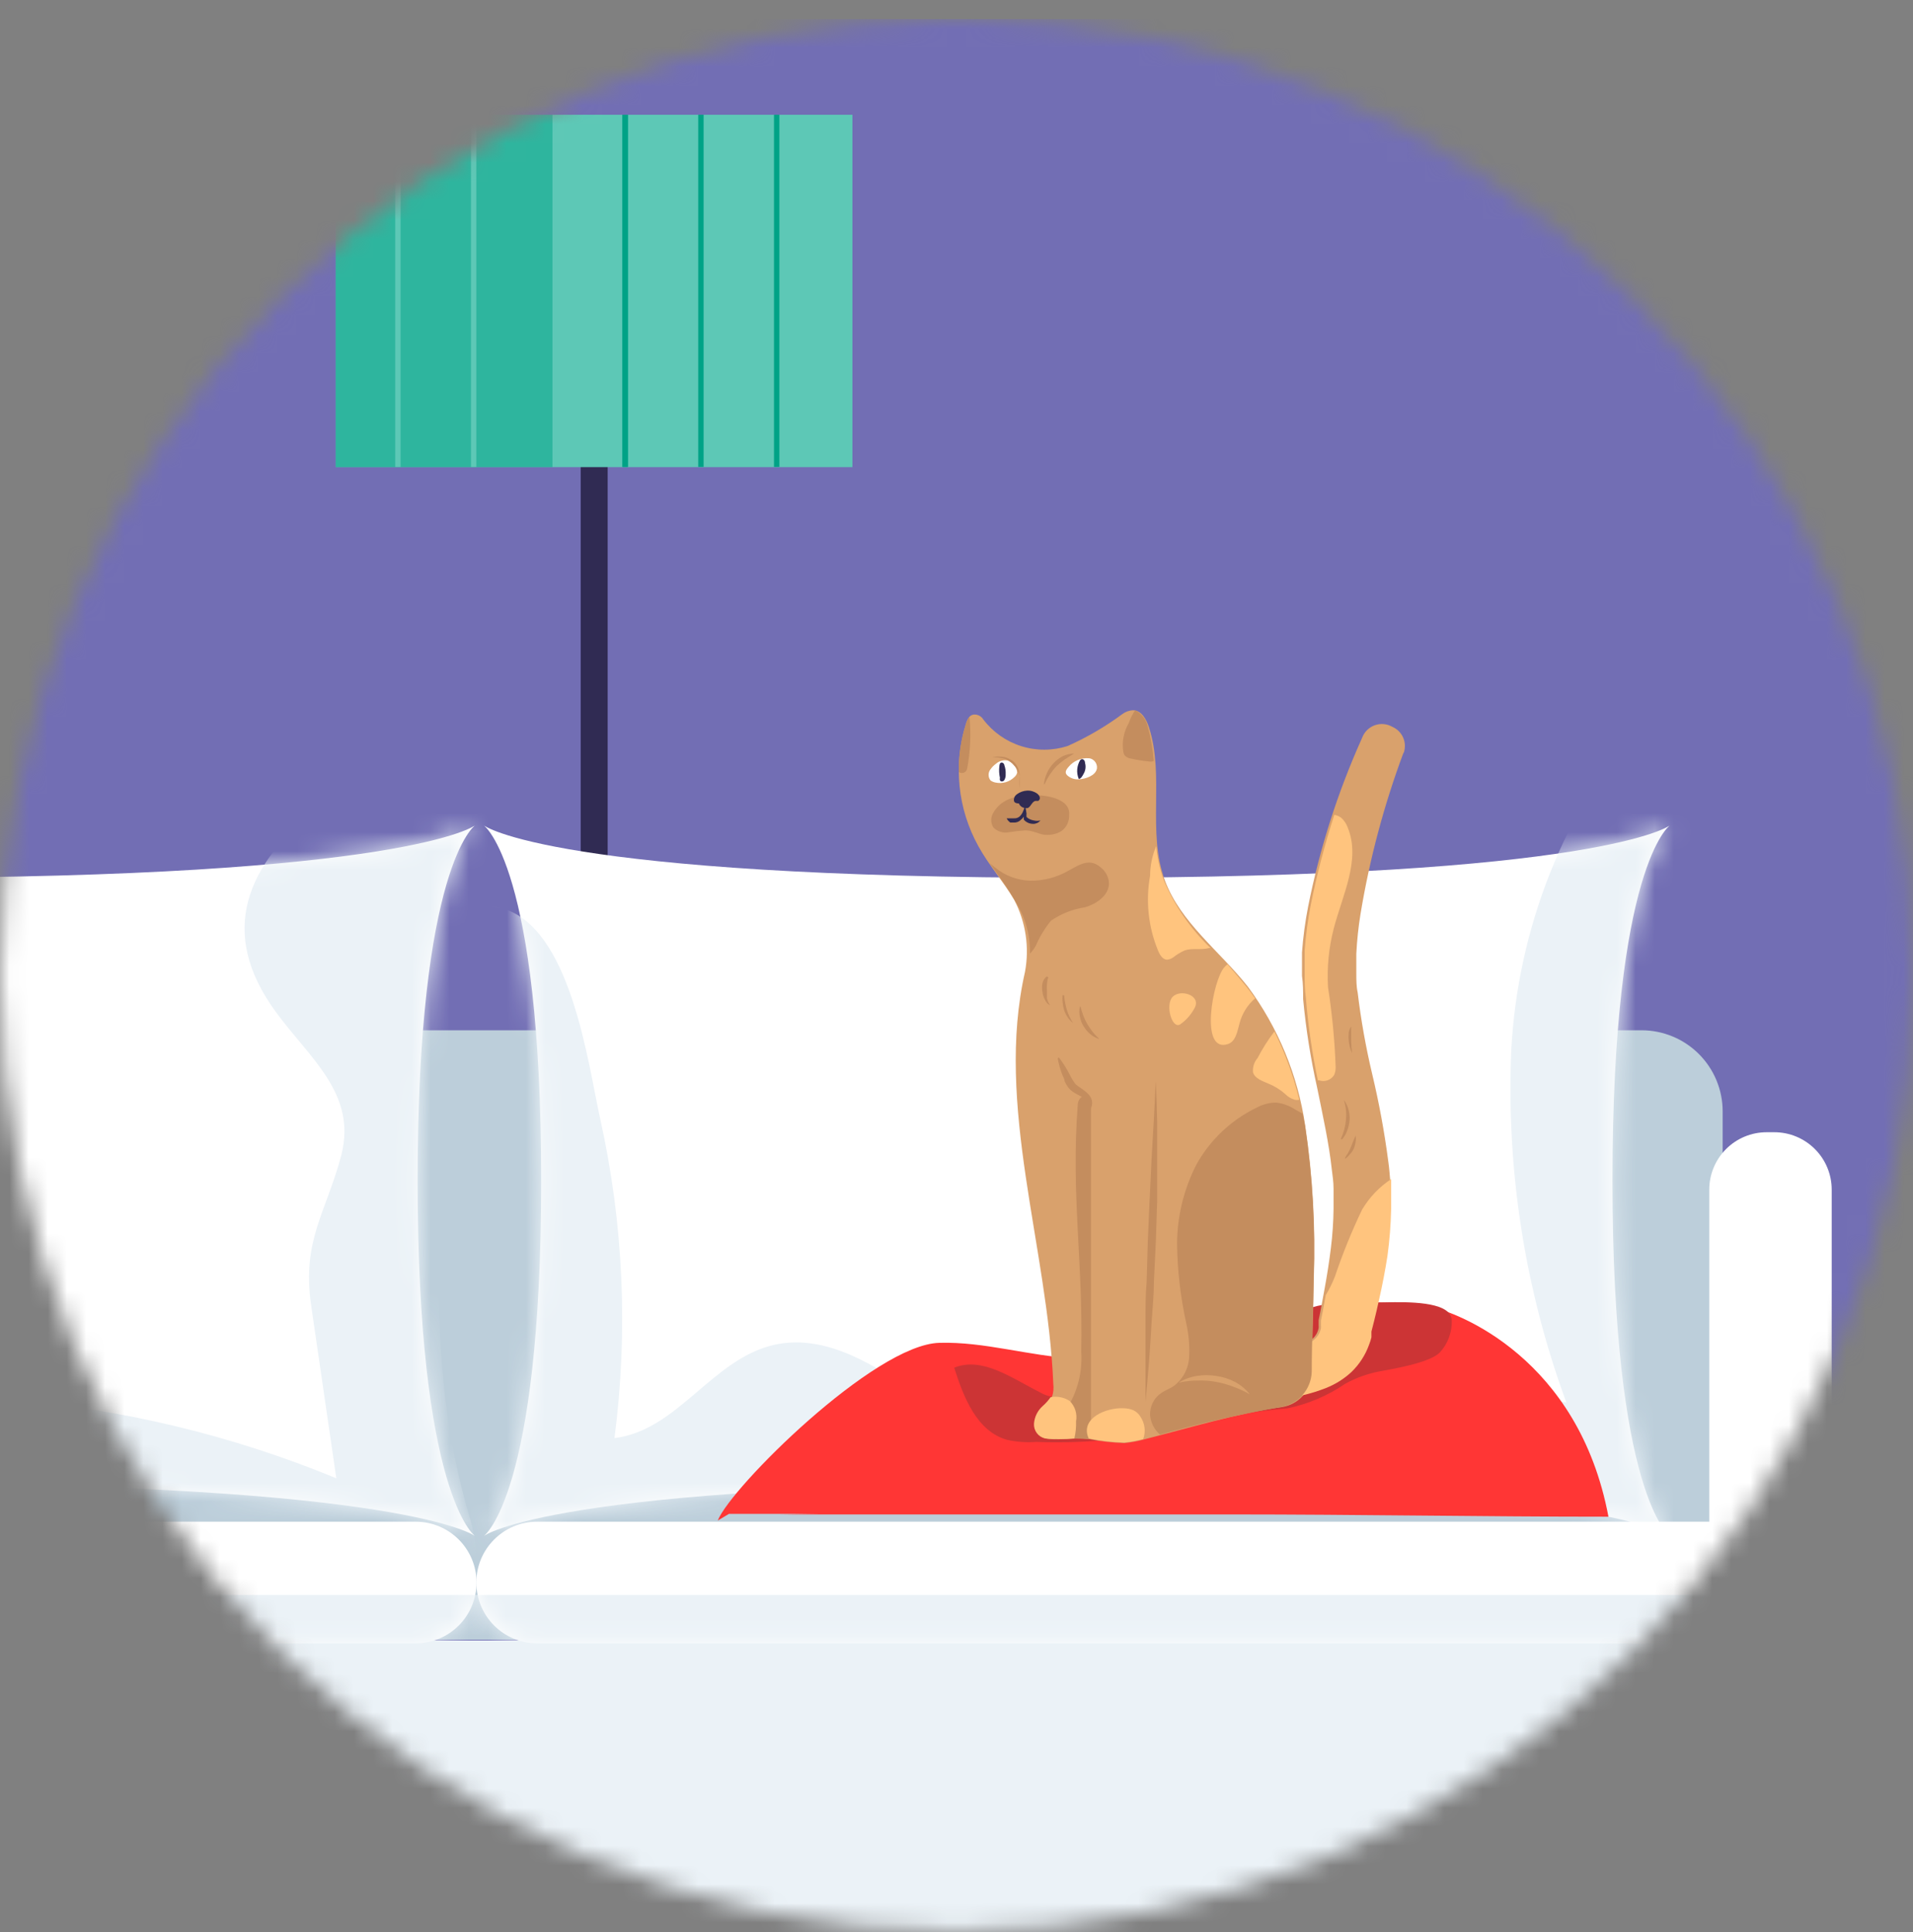
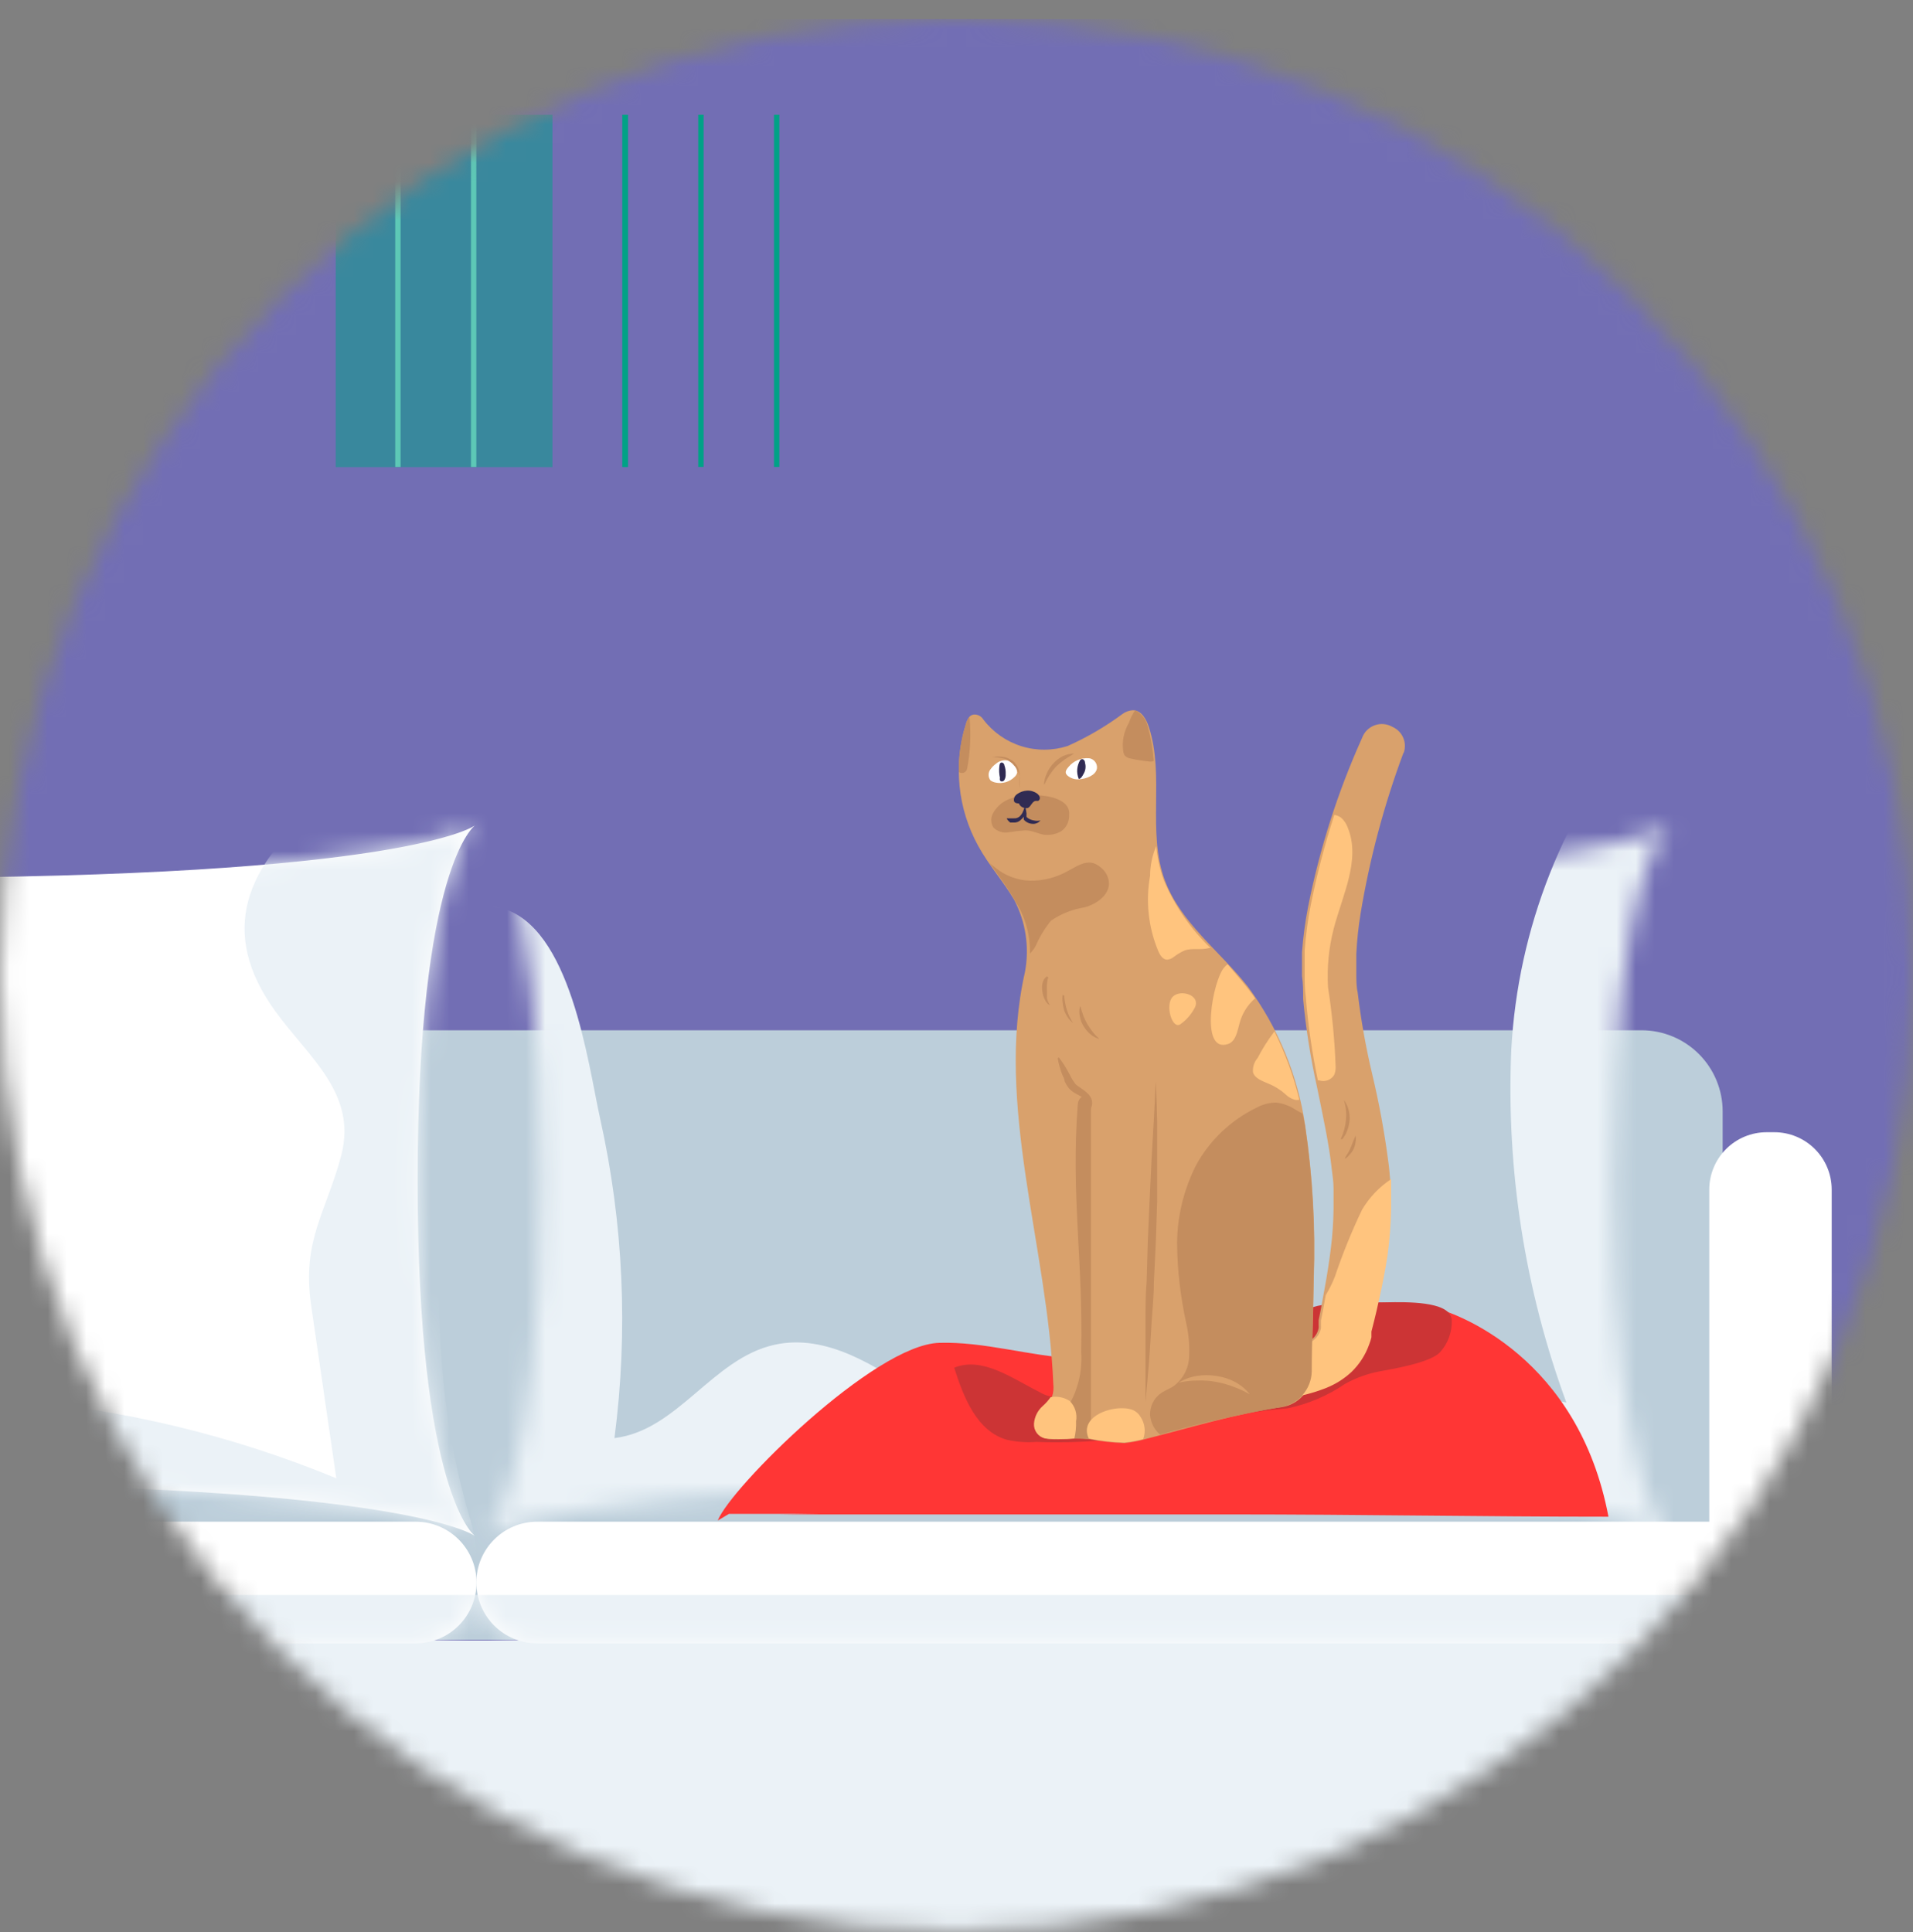
<svg xmlns="http://www.w3.org/2000/svg" width="100" height="101" viewBox="0 0 100 101" fill="none">
  <rect x="0" y="0" width="100" height="101" fill="#808080" stroke="none" />
  <mask id="mask0_14012_26545" style="mask-type:luminance" maskUnits="userSpaceOnUse" x="0" y="0" width="100" height="101">
    <path d="M50 100.95C77.614 100.95 100 78.564 100 50.95C100 23.336 77.614 0.95 50 0.95C22.386 0.95 0 23.336 0 50.95C0 78.564 22.386 100.95 50 100.95Z" fill="white" />
  </mask>
  <g mask="url(#mask0_14012_26545)">
    <path d="M103.07 1H-3.06V101H103.07V1Z" fill="#726EB4" />
-     <path d="M31.06 20.14V96.01" stroke="#302B53" stroke-width="1.41" stroke-miterlimit="10" />
-     <path d="M44.56 6H17.55V24.42H44.56V6Z" fill="#5DC8B6" />
    <path opacity="0.5" d="M28.88 6H17.55V24.42H28.88V6Z" fill="#00A286" />
    <path d="M32.68 6V24.41" stroke="#00A286" stroke-width="0.28" stroke-miterlimit="10" />
    <path d="M36.64 6V24.41" stroke="#00A286" stroke-width="0.28" stroke-miterlimit="10" />
    <path d="M32.68 6V24.41" stroke="#00A286" stroke-width="0.28" stroke-miterlimit="10" />
    <path d="M24.76 6V24.41" stroke="#5DC8B6" stroke-width="0.28" stroke-miterlimit="10" />
    <path d="M20.8 6V24.41" stroke="#5DC8B6" stroke-width="0.28" stroke-miterlimit="10" />
    <path d="M40.6 6V24.41" stroke="#00A286" stroke-width="0.28" stroke-miterlimit="10" />
    <path d="M-36.87 53.86H85.81C86.367 53.86 86.918 53.97 87.432 54.183C87.947 54.396 88.414 54.708 88.808 55.102C89.201 55.496 89.514 55.963 89.727 56.477C89.94 56.992 90.05 57.543 90.05 58.1V85.72H-41.11V58.1C-41.11 57.543 -41.001 56.992 -40.788 56.477C-40.575 55.963 -40.262 55.496 -39.868 55.102C-39.475 54.708 -39.007 54.396 -38.493 54.183C-37.978 53.97 -37.427 53.86 -36.87 53.86Z" fill="#BCCEDA" />
    <path d="M93.94 85.76H-45C-46.541 85.76 -47.79 87.009 -47.79 88.55V98.46C-47.79 100.001 -46.541 101.25 -45 101.25H93.94C95.481 101.25 96.73 100.001 96.73 98.46V88.55C96.73 87.009 95.481 85.76 93.94 85.76Z" fill="#EBF2F7" />
    <path d="M-37.17 80.3C-37.17 80.3 -33.64 77.56 -6.17 77.56C21.3 77.56 24.83 80.3 24.83 80.3C24.83 80.3 21.83 78.19 21.83 61.72C21.83 45.25 24.83 43.15 24.83 43.15C24.83 43.15 21.3 45.89 -6.17 45.89C-33.64 45.89 -37.17 43.15 -37.17 43.15C-37.17 43.15 -34.17 45.26 -34.17 61.72C-34.17 78.18 -37.17 80.3 -37.17 80.3Z" fill="white" />
    <mask id="mask1_14012_26545" style="mask-type:luminance" maskUnits="userSpaceOnUse" x="-38" y="43" width="63" height="38">
      <path d="M-37.17 80.3C-37.17 80.3 -33.64 77.56 -6.17 77.56C21.3 77.56 24.83 80.3 24.83 80.3C24.83 80.3 21.83 78.19 21.83 61.72C21.83 45.25 24.83 43.15 24.83 43.15C24.83 43.15 21.3 45.89 -6.17 45.89C-33.64 45.89 -37.17 43.15 -37.17 43.15C-37.17 43.15 -34.17 45.26 -34.17 61.72C-34.17 78.18 -37.17 80.3 -37.17 80.3Z" fill="white" />
    </mask>
    <g mask="url(#mask1_14012_26545)">
      <path d="M16.26 68.21L17.58 77.28C6.523 72.724 -5.689 71.768 -17.32 74.55C-18.01 74.72 -18.88 74.86 -19.32 74.36C-19.76 73.86 -19.39 72.81 -19.74 72.09C-20.006 71.738 -20.386 71.49 -20.815 71.388C-21.244 71.286 -21.695 71.336 -22.09 71.53C-22.856 71.946 -23.556 72.472 -24.17 73.09C-29 77 -37.39 75 -41.9 79.23C-33.654 81.386 -25.23 82.792 -16.73 83.43C-8.73 84.03 -0.6 83.95 7.47 83.86L22.67 83.69C22.975 83.704 23.281 83.677 23.58 83.61C25.23 83.14 25.01 80.95 24.58 79.42C21.02 67.56 24.17 55.23 25.58 43.3C25.85 40.95 27.13 37.5 23.58 37.82C21.51 38.01 18.22 40.88 16.69 42.11C12.84 45.24 11.38 48.74 14.41 52.89C16.17 55.31 18.65 57.15 17.85 60.36C17.06 63.36 15.77 64.85 16.26 68.21Z" fill="#EBF2F7" />
    </g>
-     <path d="M25.29 80.3C25.29 80.3 28.81 77.56 56.29 77.56C83.77 77.56 87.29 80.3 87.29 80.3C87.29 80.3 84.29 78.19 84.29 61.72C84.29 45.25 87.29 43.15 87.29 43.15C87.29 43.15 83.77 45.89 56.29 45.89C28.81 45.89 25.29 43.15 25.29 43.15C25.29 43.15 28.29 45.26 28.29 61.72C28.29 78.18 25.29 80.3 25.29 80.3Z" fill="white" />
    <mask id="mask2_14012_26545" style="mask-type:luminance" maskUnits="userSpaceOnUse" x="25" y="43" width="63" height="38">
      <path d="M25.29 80.3C25.29 80.3 28.81 77.56 56.29 77.56C83.77 77.56 87.29 80.3 87.29 80.3C87.29 80.3 84.29 78.19 84.29 61.72C84.29 45.25 87.29 43.15 87.29 43.15C87.29 43.15 83.77 45.89 56.29 45.89C28.81 45.89 25.29 43.15 25.29 43.15C25.29 43.15 28.29 45.26 28.29 61.72C28.29 78.18 25.29 80.3 25.29 80.3Z" fill="white" />
    </mask>
    <g mask="url(#mask2_14012_26545)">
      <path d="M32.12 75.18C35.44 74.78 37.23 71.02 40.49 70.3C43.21 69.7 45.83 71.43 48.08 72.97C50.33 74.51 53.19 76 55.77 75C57.23 74.44 58.2 73.19 59.36 72.2C60.52 71.21 62.21 70.43 63.64 71.06C64.252 71.418 64.816 71.851 65.32 72.35C67.46 74.07 70.62 74.11 73.43 73.74C76.24 73.37 79.12 72.74 81.88 73.32C79.712 67.427 78.733 61.163 79 54.89C79.341 48.511 81.757 42.419 85.88 37.54C86.78 36.54 88.4 35.54 89.48 36.37C89.737 36.642 89.928 36.969 90.041 37.325C90.153 37.682 90.184 38.06 90.13 38.43C89.99 53.35 88.05 68.33 89.87 83.16C90.05 84.61 90.16 86.33 88.94 87.28C88.152 87.782 87.234 88.042 86.3 88.03C79.9 88.53 73.41 87.8 67.04 88.58C55.13 90.04 44.46 96.58 32.51 97.8C29.3 98.12 25.7 97.91 23.4 95.8C21.1 93.69 20.85 90.27 20.81 87.22C20.69 76.79 20.81 66.33 21.71 55.92C21.93 53.33 21.23 46.19 26.19 47.47C29.84 48.41 30.73 55.58 31.37 58.47C32.593 63.953 32.847 69.609 32.12 75.18Z" fill="#EBF2F7" />
    </g>
    <path d="M21.73 79.55H-41.16C-42.916 79.55 -44.34 80.974 -44.34 82.73C-44.34 84.486 -42.916 85.91 -41.16 85.91H21.73C23.486 85.91 24.91 84.486 24.91 82.73C24.91 80.974 23.486 79.55 21.73 79.55Z" fill="white" />
    <mask id="mask3_14012_26545" style="mask-type:luminance" maskUnits="userSpaceOnUse" x="-45" y="79" width="70" height="7">
      <path d="M21.73 79.54H-41.16C-42.916 79.54 -44.34 80.964 -44.34 82.72C-44.34 84.476 -42.916 85.9 -41.16 85.9H21.73C23.486 85.9 24.91 84.476 24.91 82.72C24.91 80.964 23.486 79.54 21.73 79.54Z" fill="white" />
    </mask>
    <g mask="url(#mask3_14012_26545)">
      <path d="M-45.67 83.38H26.44C26.44 83.73 26.66 84.38 26.71 84.69V88C26.57 88 26.57 88.13 26.43 88.13H-44.57C-45.382 86.684 -45.763 85.036 -45.67 83.38Z" fill="#EBF2F7" />
    </g>
    <path d="M90.97 79.55H28.08C26.324 79.55 24.9 80.974 24.9 82.73C24.9 84.486 26.324 85.91 28.08 85.91H90.97C92.726 85.91 94.15 84.486 94.15 82.73C94.15 80.974 92.726 79.55 90.97 79.55Z" fill="white" />
    <mask id="mask4_14012_26545" style="mask-type:luminance" maskUnits="userSpaceOnUse" x="24" y="79" width="71" height="7">
      <path d="M90.97 79.54H28.08C26.324 79.54 24.9 80.964 24.9 82.72C24.9 84.476 26.324 85.9 28.08 85.9H90.97C92.726 85.9 94.15 84.476 94.15 82.72C94.15 80.964 92.726 79.54 90.97 79.54Z" fill="white" />
    </mask>
    <g mask="url(#mask4_14012_26545)">
      <path d="M23.57 83.38H95.69C95.69 83.73 95.91 84.38 95.95 84.69V88C95.81 88 95.81 88.13 95.67 88.13H24.67C23.858 86.684 23.476 85.036 23.57 83.38Z" fill="#EBF2F7" />
    </g>
    <path d="M92.35 59.19H92.75C93.546 59.19 94.309 59.506 94.871 60.069C95.434 60.631 95.75 61.394 95.75 62.19V90.55H89.35V62.21C89.347 61.814 89.423 61.422 89.573 61.056C89.722 60.69 89.943 60.356 90.222 60.076C90.501 59.795 90.832 59.572 91.198 59.42C91.563 59.268 91.954 59.19 92.35 59.19Z" fill="white" />
    <path d="M40.76 79.17H42H64.41C70.98 79.17 77.51 79.29 84.08 79.29C82.52 71.02 76.24 68.6 74.68 68.29C71.872 67.873 69.005 68.119 66.31 69.01C62.97 69.93 59.61 71.16 56.15 71.01C53.78 70.89 51.47 70.13 49.1 70.2C45.7 70.29 38.19 77.77 37.52 79.49L38.11 79.14H42.94" fill="#FF3635" />
    <path d="M75.89 69C75.876 68.853 75.812 68.716 75.71 68.61C75.08 67.96 72.91 68.08 72.08 68.09C71.25 68.1 68.64 68.02 68.21 68.58C67.27 69.77 67.07 71.31 65.39 71.82C62.53 72.69 59.06 70.65 56.61 72.37C56.271 72.68 55.868 72.913 55.43 73.05C55.051 73.069 54.675 72.975 54.35 72.78C52.91 72.06 51.35 70.9 49.88 71.5C50.37 73.05 51.07 74.83 52.64 75.27C53.142 75.382 53.657 75.419 54.17 75.38C56.37 75.467 58.573 75.286 60.73 74.84C62.883 74.223 65.089 73.815 67.32 73.62C68.394 73.394 69.413 72.959 70.32 72.34C70.87 72.037 71.464 71.821 72.08 71.7C72.89 71.55 74.74 71.24 75.27 70.7C75.692 70.237 75.915 69.626 75.89 69Z" fill="#CC3435" />
    <path d="M73.37 39.34C72.349 42.074 71.595 44.9 71.12 47.78C71.008 48.469 70.935 49.163 70.9 49.86C70.9 50.03 70.9 50.2 70.9 50.37C70.9 50.54 70.9 50.71 70.9 50.88C70.9 51.22 70.9 51.57 70.97 51.88C71.142 53.316 71.396 54.742 71.73 56.15C72.089 57.654 72.37 59.176 72.57 60.71C72.63 61.1 72.65 61.51 72.69 61.91C72.69 62.12 72.69 62.32 72.69 62.53V62.83C72.69 62.94 72.69 63.04 72.69 63.14C72.673 63.95 72.609 64.757 72.5 65.56C72.38 66.34 72.23 67.11 72.06 67.86C71.98 68.24 71.89 68.61 71.8 68.98L71.66 69.53V69.67V69.74V69.83C71.629 69.959 71.589 70.086 71.54 70.21C71.346 70.756 71.028 71.249 70.61 71.65C70.225 72.005 69.777 72.287 69.29 72.48C68.872 72.654 68.441 72.794 68 72.9C67.59 72.99 67.2 73.05 66.81 73.11C66.668 73.131 66.522 73.124 66.382 73.088C66.243 73.053 66.111 72.99 65.996 72.904C65.881 72.817 65.784 72.709 65.71 72.585C65.637 72.46 65.59 72.323 65.57 72.18C65.536 71.929 65.59 71.674 65.723 71.459C65.856 71.243 66.06 71.081 66.3 71L67.3 70.68C67.593 70.572 67.88 70.448 68.16 70.31C68.362 70.205 68.545 70.066 68.7 69.9C68.817 69.766 68.897 69.604 68.93 69.43C68.935 69.377 68.935 69.323 68.93 69.27V69.16V69.02L69.04 68.47L69.24 67.38C69.374 66.66 69.483 65.95 69.57 65.25C69.656 64.563 69.703 63.872 69.71 63.18C69.71 63.01 69.71 62.83 69.71 62.66C69.71 62.49 69.71 62.32 69.71 62.15C69.71 61.8 69.66 61.46 69.62 61.15C69.47 59.76 69.15 58.33 68.85 56.85C68.509 55.327 68.265 53.784 68.12 52.23C68.12 51.83 68.12 51.42 68.06 51.02C68.06 50.81 68.06 50.61 68.06 50.4C68.06 50.19 68.06 49.99 68.06 49.79C68.119 48.988 68.226 48.19 68.38 47.4C68.983 44.362 69.929 41.404 71.2 38.58C71.254 38.428 71.342 38.289 71.456 38.175C71.57 38.06 71.707 37.972 71.859 37.917C72.011 37.861 72.173 37.84 72.334 37.855C72.495 37.869 72.65 37.919 72.79 38C73.045 38.112 73.247 38.318 73.355 38.575C73.462 38.831 73.468 39.119 73.37 39.38V39.34Z" fill="#D9A16C" />
    <path d="M67 73.56C67.429 73.497 67.823 73.285 68.111 72.962C68.4 72.638 68.566 72.223 68.58 71.79C68.58 70.13 68.66 68.47 68.68 66.79C68.771 64.135 68.62 61.477 68.23 58.85C67.844 56.216 66.814 53.719 65.23 51.58C63.76 49.72 61.71 48.23 60.89 46.02C59.95 43.48 60.89 40.56 60.06 38.02C59.93 37.61 59.67 37.14 59.24 37.13C59.034 37.136 58.835 37.206 58.67 37.33C57.78 37.988 56.821 38.548 55.81 39C55.022 39.253 54.174 39.256 53.384 39.007C52.594 38.758 51.901 38.27 51.4 37.61C51.328 37.492 51.214 37.406 51.08 37.37C50.71 37.28 50.58 37.57 50.5 37.82C50.165 38.879 50.05 39.996 50.161 41.102C50.273 42.208 50.61 43.279 51.15 44.25C51.7 45.25 52.45 46.08 53.02 47.05C53.622 48.205 53.819 49.529 53.58 50.81C52 57.76 54.77 65.2 55.06 72.35C55.087 72.568 55.066 72.79 55 73C54.885 73.194 54.736 73.367 54.56 73.51C54.425 73.628 54.314 73.772 54.235 73.933C54.156 74.095 54.111 74.27 54.1 74.45C54.109 74.647 54.189 74.835 54.325 74.978C54.461 75.121 54.644 75.211 54.84 75.23C55.53 75.29 56.23 75.13 56.92 75.23C57.534 75.349 58.156 75.419 58.78 75.44C59.139 75.403 59.493 75.336 59.84 75.24C62.2 74.64 64.57 73.91 67 73.56Z" fill="#D9A16C" />
    <path d="M52.5 41.9C52.263 42.04 52.066 42.24 51.93 42.48C51.856 42.597 51.817 42.732 51.817 42.87C51.817 43.008 51.856 43.143 51.93 43.26C52.032 43.364 52.159 43.441 52.298 43.485C52.438 43.529 52.586 43.537 52.73 43.51C53.018 43.462 53.308 43.428 53.6 43.41C53.96 43.41 54.29 43.6 54.6 43.64C54.798 43.66 54.999 43.64 55.19 43.58C55.344 43.54 55.485 43.461 55.6 43.35C55.699 43.251 55.776 43.132 55.826 43.001C55.876 42.87 55.897 42.73 55.89 42.59C56 41.4 53.31 41.36 52.5 41.9Z" fill="#C48D5E" />
    <path d="M68.89 56.48H68.96C69.103 56.528 69.257 56.526 69.399 56.475C69.54 56.424 69.66 56.328 69.74 56.2C69.793 56.077 69.82 55.944 69.82 55.81C69.772 54.403 69.638 53.001 69.42 51.61C69.36 50.577 69.461 49.542 69.72 48.54C70.18 46.78 71.14 44.94 70.45 43.26C70.38 43.065 70.263 42.89 70.11 42.75C70.004 42.672 69.88 42.62 69.75 42.6C69.249 44.142 68.838 45.711 68.52 47.3C68.366 48.09 68.259 48.888 68.2 49.69C68.2 49.89 68.2 50.1 68.2 50.3C68.2 50.5 68.2 50.71 68.2 50.92C68.2 51.32 68.2 51.73 68.26 52.13C68.377 53.592 68.588 55.045 68.89 56.48Z" fill="#FFC47E" />
    <path d="M71.2 63.24C70.66 64.367 70.189 65.526 69.79 66.71C69.658 67.058 69.494 67.392 69.3 67.71L69.16 68.48L69.05 69.03V69.17V69.28C69.054 69.333 69.054 69.387 69.05 69.44C69.016 69.614 68.937 69.776 68.82 69.91C68.665 70.076 68.482 70.215 68.28 70.32C68 70.458 67.713 70.582 67.42 70.69C67.233 71.171 67.138 71.683 67.14 72.2C67.136 72.503 67.173 72.806 67.25 73.1L68.06 72.95C68.489 72.852 68.91 72.722 69.32 72.56C69.807 72.367 70.255 72.085 70.64 71.73C71.058 71.329 71.376 70.836 71.57 70.29C71.619 70.166 71.659 70.039 71.69 69.91V69.82V69.75V69.61L71.83 69.06C71.92 68.69 72.01 68.32 72.09 67.94C72.26 67.19 72.41 66.42 72.53 65.64C72.639 64.838 72.703 64.029 72.72 63.22C72.72 63.12 72.72 63.02 72.72 62.91V62.61C72.72 62.4 72.72 62.2 72.72 61.99V61.64C72.099 62.051 71.579 62.599 71.2 63.24Z" fill="#FFC47E" />
    <path d="M68.09 58.22L67.7 58C67.4 57.801 67.058 57.678 66.7 57.64C66.351 57.644 66.007 57.733 65.7 57.9C64.357 58.545 63.248 59.594 62.53 60.9C61.89 62.158 61.547 63.548 61.53 64.96C61.542 66.362 61.7 67.76 62 69.13C62.138 69.723 62.191 70.332 62.16 70.94C62.147 71.246 62.063 71.545 61.916 71.814C61.768 72.083 61.561 72.314 61.31 72.49C61.13 72.6 60.93 72.68 60.75 72.79C60.546 72.917 60.38 73.096 60.27 73.309C60.159 73.522 60.107 73.76 60.12 74C60.161 74.387 60.347 74.744 60.64 75C62.711 74.412 64.81 73.932 66.93 73.56C67.378 73.492 67.788 73.268 68.088 72.928C68.388 72.588 68.559 72.153 68.57 71.7C68.57 70.07 68.65 68.44 68.67 66.8C68.76 64.145 68.61 61.487 68.22 58.86C68.18 58.65 68.14 58.44 68.09 58.22Z" fill="#C48D5E" />
    <path d="M60.31 39.78C60.266 39.178 60.162 38.581 60 38C59.963 37.814 59.884 37.64 59.77 37.489C59.656 37.338 59.508 37.215 59.34 37.13C59.2 37.334 59.089 37.556 59.01 37.79C58.741 38.248 58.639 38.785 58.72 39.31C58.733 39.373 58.756 39.434 58.79 39.49C58.867 39.573 58.968 39.63 59.08 39.65C59.41 39.723 59.744 39.777 60.08 39.81C60.158 39.825 60.238 39.814 60.31 39.78Z" fill="#C48D5E" />
    <path d="M50.56 40.17C50.725 39.283 50.766 38.378 50.68 37.48C50.593 37.581 50.531 37.701 50.5 37.83C50.233 38.646 50.105 39.501 50.12 40.36C50.159 40.388 50.205 40.405 50.253 40.41C50.301 40.416 50.349 40.408 50.393 40.389C50.438 40.37 50.476 40.34 50.505 40.301C50.535 40.263 50.553 40.218 50.56 40.17Z" fill="#C48D5E" />
    <path d="M56.47 57.41C56.393 57.5 56.347 57.612 56.34 57.73C55.98 62.45 56.62 65.94 56.52 70.67C56.602 71.862 56.247 73.042 55.52 73.99C55.3 74.23 55.01 74.47 55 74.8C55.005 74.959 55.065 75.111 55.17 75.23C55.73 75.2 56.29 75.2 56.85 75.23H57.03V57.92C57.06 57.792 57.06 57.658 57.03 57.53C56.93 57.33 56.67 57.18 56.47 57.41Z" fill="#C48D5E" />
    <path d="M57.53 45.34C57.418 45.238 57.285 45.163 57.14 45.12C56.68 45 56.24 45.31 55.83 45.53C55.221 45.877 54.53 46.053 53.83 46.04C53.171 46.017 52.539 45.778 52.03 45.36L51.74 45.13C52.19 45.78 52.68 46.4 53.08 47.13C53.598 47.941 53.862 48.888 53.84 49.85C53.963 49.725 54.067 49.584 54.15 49.43C54.352 48.962 54.618 48.525 54.94 48.13C55.473 47.766 56.081 47.526 56.72 47.43C57.33 47.25 57.98 46.8 57.97 46.16C57.96 46 57.916 45.843 57.84 45.702C57.764 45.56 57.658 45.437 57.53 45.34Z" fill="#C48D5E" />
    <path d="M59.62 74.07C59.532 73.917 59.4 73.795 59.24 73.72C59.081 73.657 58.911 73.623 58.74 73.62C57.86 73.57 56.43 74.13 56.91 75.2C57.519 75.324 58.138 75.394 58.76 75.41C59.098 75.38 59.433 75.32 59.76 75.23C59.83 75.039 59.853 74.835 59.829 74.633C59.805 74.432 59.733 74.239 59.62 74.07Z" fill="#FFC47E" />
    <path d="M61 50.17C61.124 50.162 61.242 50.116 61.34 50.04C61.524 49.895 61.726 49.775 61.94 49.68C62.34 49.55 62.79 49.68 63.2 49.56H63.28C62.229 48.553 61.395 47.342 60.83 46C60.627 45.428 60.496 44.834 60.44 44.23C60.231 44.72 60.122 45.247 60.12 45.78C59.882 47.093 60.024 48.446 60.53 49.68C60.63 49.93 60.78 50.16 61 50.17Z" fill="#FFC47E" />
    <path d="M55.92 73.24C55.624 73.048 55.267 72.976 54.92 73.04C54.802 73.209 54.665 73.364 54.51 73.5C54.24 73.738 54.075 74.072 54.05 74.43C54.041 74.606 54.094 74.78 54.2 74.92C54.306 75.061 54.458 75.16 54.63 75.2C55.139 75.245 55.651 75.245 56.16 75.2C56.23 74.905 56.261 74.603 56.25 74.3C56.284 74.11 56.272 73.914 56.215 73.729C56.157 73.545 56.056 73.377 55.92 73.24Z" fill="#FFC47E" />
    <path d="M61.71 53.54C62.02 53.319 62.273 53.027 62.45 52.69C62.8 52.03 61.71 51.69 61.3 52.11C60.89 52.53 61.27 53.85 61.71 53.54Z" fill="#FFC47E" />
    <path d="M64.19 54.58C64.61 54.44 64.68 53.9 64.8 53.48C64.934 52.978 65.217 52.529 65.61 52.19C65.47 51.99 65.32 51.79 65.17 51.6C64.84 51.19 64.49 50.79 64.17 50.41C64.106 50.455 64.049 50.509 64 50.57C63.41 51.2 62.68 55.08 64.19 54.58Z" fill="#FFC47E" />
    <path d="M66.33 56.66C66.64 56.789 66.927 56.968 67.18 57.19C67.315 57.33 67.484 57.433 67.67 57.49C67.752 57.51 67.838 57.51 67.92 57.49C67.621 56.255 67.185 55.058 66.62 53.92C66.287 54.357 65.992 54.822 65.74 55.31C65.651 55.412 65.584 55.531 65.543 55.66C65.502 55.789 65.487 55.925 65.5 56.06C65.59 56.38 66 56.52 66.33 56.66Z" fill="#FFC47E" />
    <path d="M60.41 56.53C60.46 57.23 60.47 57.93 60.49 58.63V60.72C60.49 61.42 60.49 62.12 60.49 62.82L60.42 64.91L60.32 67.01C60.32 67.71 60.25 68.4 60.2 69.1C60.12 70.5 60.02 71.89 59.88 73.28C59.88 71.88 59.88 70.48 59.88 69.09C59.88 68.39 59.88 67.69 59.94 66.99L60 64.9L60.09 62.81L60.19 60.72C60.27 59.32 60.36 57.93 60.41 56.53Z" fill="#C48D5E" />
    <path d="M55.35 55.28C55.522 55.501 55.675 55.735 55.81 55.98C55.88 56.1 55.94 56.22 56 56.34C56.06 56.448 56.127 56.551 56.2 56.65C56.35 56.81 56.6 56.92 56.83 57.14C56.951 57.242 57.038 57.378 57.08 57.53C57.108 57.691 57.079 57.857 57 58C56.989 57.869 56.948 57.742 56.88 57.63C56.812 57.53 56.723 57.444 56.62 57.38L56.27 57.19C56.132 57.122 56.007 57.03 55.9 56.92C55.799 56.799 55.715 56.664 55.65 56.52C55.65 56.39 55.55 56.26 55.51 56.13C55.411 55.868 55.337 55.596 55.29 55.32L55.35 55.28Z" fill="#C48D5E" />
    <path d="M61.63 72.27C61.918 72.097 62.237 71.981 62.57 71.93C62.901 71.875 63.239 71.875 63.57 71.93C63.919 71.977 64.258 72.085 64.57 72.25C64.864 72.41 65.123 72.627 65.33 72.89C65.052 72.732 64.761 72.598 64.46 72.49C64.169 72.378 63.867 72.294 63.56 72.24C63.254 72.182 62.941 72.158 62.63 72.17C62.293 72.168 61.958 72.205 61.63 72.28V72.27Z" fill="#D9A16C" />
    <path d="M70.09 59.54C70.237 59.225 70.329 58.886 70.36 58.54C70.375 58.367 70.375 58.193 70.36 58.02C70.337 57.844 70.3 57.67 70.25 57.5C70.359 57.651 70.441 57.82 70.49 58C70.54 58.179 70.56 58.365 70.55 58.55C70.535 58.735 70.495 58.916 70.43 59.09C70.369 59.267 70.273 59.43 70.15 59.57L70.09 59.54Z" fill="#C48D5E" />
    <path d="M70.31 60.58C70.31 60.47 70.42 60.37 70.47 60.27C70.523 60.176 70.57 60.08 70.61 59.98L70.73 59.68L70.86 59.37C70.885 59.485 70.885 59.605 70.86 59.72C70.842 59.841 70.808 59.958 70.76 60.07C70.705 60.177 70.634 60.275 70.55 60.36C70.485 60.448 70.403 60.523 70.31 60.58Z" fill="#C48D5E" />
-     <path d="M70.63 53.66C70.63 53.78 70.63 53.9 70.63 54.02C70.63 54.14 70.63 54.25 70.63 54.36C70.632 54.594 70.649 54.828 70.68 55.06C70.576 54.84 70.515 54.603 70.5 54.36C70.49 54.237 70.49 54.113 70.5 53.99C70.52 53.872 70.565 53.76 70.63 53.66Z" fill="#C48D5E" />
    <path d="M56.48 52.62C56.53 52.79 56.57 52.94 56.63 53.1C56.69 53.251 56.76 53.398 56.84 53.54C56.93 53.68 57.02 53.82 57.12 53.95C57.22 54.08 57.35 54.2 57.47 54.32C57.299 54.267 57.139 54.182 57 54.07C56.862 53.953 56.744 53.815 56.65 53.66C56.55 53.505 56.482 53.332 56.45 53.15C56.41 52.976 56.41 52.794 56.45 52.62H56.48Z" fill="#C48D5E" />
    <path d="M55.63 52.05C55.637 52.178 55.653 52.305 55.68 52.43C55.7 52.552 55.73 52.672 55.77 52.79C55.845 53.033 55.953 53.265 56.09 53.48C55.877 53.308 55.717 53.079 55.63 52.82C55.588 52.687 55.561 52.549 55.55 52.41C55.53 52.277 55.53 52.143 55.55 52.01L55.63 52.05Z" fill="#C48D5E" />
    <path d="M54.8 51.08C54.761 51.2 54.738 51.324 54.73 51.45C54.72 51.573 54.72 51.697 54.73 51.82C54.73 51.95 54.73 52.07 54.73 52.2C54.76 52.326 54.814 52.445 54.89 52.55C54.824 52.521 54.765 52.476 54.72 52.42C54.672 52.368 54.634 52.307 54.61 52.24C54.544 52.116 54.504 51.98 54.49 51.84C54.465 51.701 54.465 51.559 54.49 51.42C54.517 51.274 54.595 51.143 54.71 51.05L54.8 51.08Z" fill="#C48D5E" />
    <path d="M53.16 41.52C53.315 41.407 53.499 41.341 53.69 41.33C53.88 41.321 54.067 41.378 54.22 41.49C54.28 41.536 54.326 41.598 54.35 41.67C54.362 41.708 54.36 41.748 54.346 41.784C54.331 41.821 54.304 41.851 54.27 41.87C54.27 41.87 54.19 41.87 54.15 41.87C53.96 41.87 53.9 42.16 53.73 42.24C53.678 42.253 53.623 42.253 53.57 42.24C53.502 42.231 53.437 42.204 53.383 42.162C53.328 42.12 53.286 42.064 53.26 42C53.2 42 53 42 53 41.83C53 41.66 53.08 41.58 53.16 41.52Z" fill="#302B53" />
    <path d="M51.79 40.2C51.864 40.096 51.956 40.004 52.06 39.93C52.143 39.856 52.242 39.801 52.35 39.772C52.458 39.742 52.571 39.738 52.68 39.76C52.804 39.814 52.913 39.896 53 40C53.106 40.103 53.167 40.243 53.17 40.39C53.151 40.475 53.105 40.552 53.04 40.61C52.912 40.74 52.754 40.836 52.579 40.889C52.404 40.941 52.218 40.949 52.04 40.91C51.947 40.892 51.858 40.855 51.78 40.8C51.712 40.715 51.675 40.608 51.677 40.498C51.679 40.389 51.719 40.283 51.79 40.2Z" fill="white" />
    <path d="M56.91 39.64C56.985 39.643 57.058 39.667 57.12 39.71C57.198 39.759 57.26 39.83 57.299 39.913C57.338 39.996 57.352 40.089 57.34 40.18C57.27 40.56 56.73 40.72 56.42 40.74C56.221 40.76 56.022 40.707 55.86 40.59C55.64 40.44 55.68 40.29 55.86 40.09C55.986 39.936 56.147 39.815 56.33 39.737C56.513 39.659 56.712 39.625 56.91 39.64Z" fill="white" />
    <path d="M51.87 39.58C52.085 39.54 52.305 39.54 52.52 39.58C52.629 39.608 52.733 39.652 52.83 39.71C52.932 39.763 53.021 39.838 53.09 39.93C53.226 40.116 53.299 40.34 53.3 40.57C53.325 40.786 53.325 41.004 53.3 41.22C53.3 41 53.3 40.79 53.3 40.58C53.258 40.362 53.154 40.16 53 40C52.876 39.845 52.709 39.73 52.52 39.67C52.307 39.618 52.089 39.588 51.87 39.58Z" fill="#C48D5E" />
    <path d="M54.57 41C54.587 40.795 54.642 40.595 54.73 40.41C54.815 40.222 54.929 40.05 55.07 39.9C55.21 39.749 55.376 39.624 55.56 39.53C55.745 39.444 55.946 39.396 56.15 39.39L55.66 39.7C55.51 39.808 55.366 39.925 55.23 40.05C54.971 40.326 54.762 40.644 54.61 40.99L54.57 41Z" fill="#C48D5E" />
    <path d="M52.27 40.66C52.26 40.703 52.26 40.747 52.27 40.79C52.28 40.812 52.298 40.83 52.32 40.84C52.341 40.851 52.366 40.855 52.39 40.85C52.416 40.847 52.441 40.837 52.462 40.821C52.483 40.805 52.499 40.784 52.51 40.76C52.556 40.674 52.576 40.577 52.57 40.48C52.579 40.317 52.555 40.154 52.5 40C52.5 39.93 52.41 39.84 52.33 39.87C52.25 39.9 52.25 39.99 52.24 40.06C52.216 40.26 52.226 40.463 52.27 40.66Z" fill="#302B53" />
    <path d="M56.39 40.72C56.5 40.72 56.58 40.57 56.64 40.46C56.692 40.376 56.726 40.281 56.739 40.183C56.753 40.085 56.747 39.985 56.72 39.89C56.72 39.74 56.59 39.62 56.47 39.73C56.379 39.877 56.325 40.043 56.311 40.215C56.297 40.388 56.324 40.56 56.39 40.72Z" fill="#302B53" />
    <path d="M52.62 42.78H52.81H53C53.1 42.788 53.199 42.759 53.28 42.7C53.362 42.629 53.427 42.54 53.47 42.44C53.522 42.328 53.562 42.211 53.59 42.09C53.604 42.156 53.604 42.224 53.59 42.29V42.39C53.59 42.39 53.59 42.46 53.59 42.49C53.58 42.562 53.554 42.631 53.517 42.693C53.479 42.754 53.429 42.808 53.37 42.85C53.324 42.901 53.266 42.941 53.202 42.967C53.138 42.993 53.069 43.005 53 43H52.9H52.81C52.73 42.943 52.665 42.868 52.62 42.78Z" fill="#302B53" />
    <path d="M53.58 42.14C53.62 42.267 53.647 42.398 53.66 42.53C53.654 42.59 53.654 42.65 53.66 42.71L53.72 42.76C53.815 42.828 53.925 42.872 54.04 42.89C54.155 42.919 54.275 42.919 54.39 42.89C54.344 42.946 54.286 42.992 54.22 43.023C54.154 43.054 54.083 43.07 54.01 43.07C53.861 43.071 53.717 43.021 53.6 42.93C53.571 42.906 53.544 42.879 53.52 42.85C53.516 42.83 53.516 42.81 53.52 42.79C53.505 42.721 53.505 42.649 53.52 42.58C53.527 42.432 53.547 42.285 53.58 42.14Z" fill="#302B53" />
  </g>
</svg>